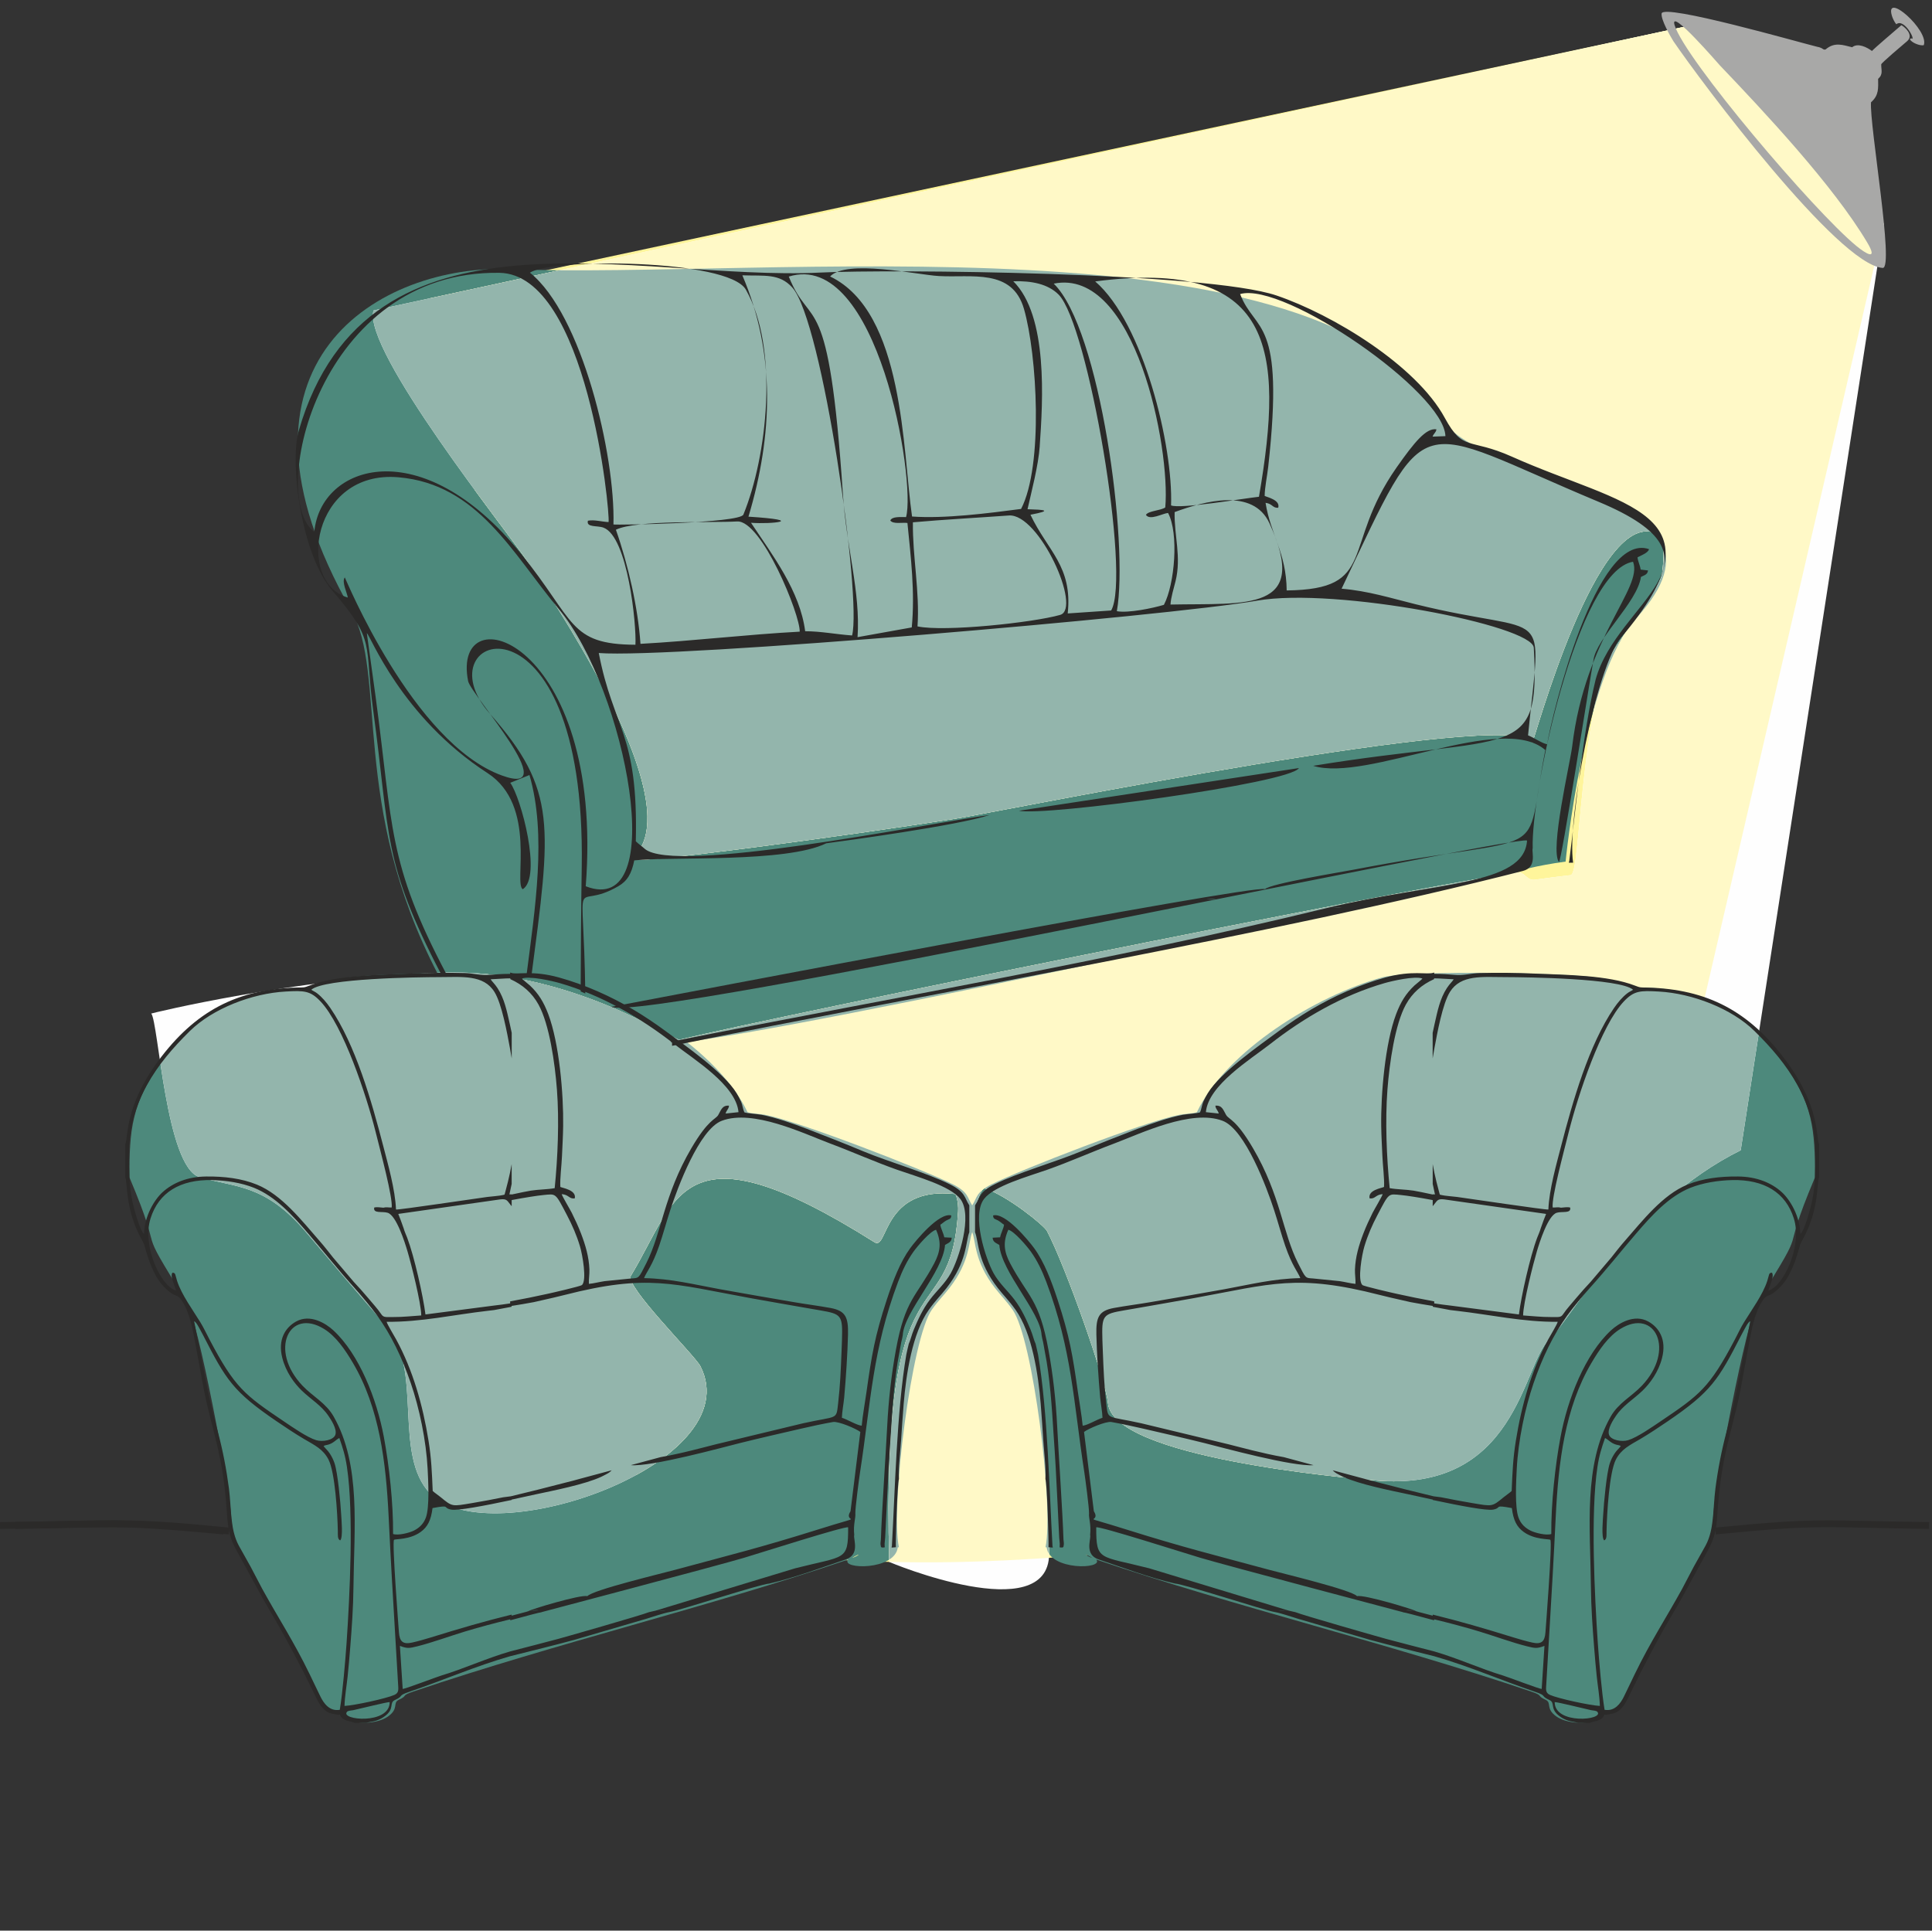
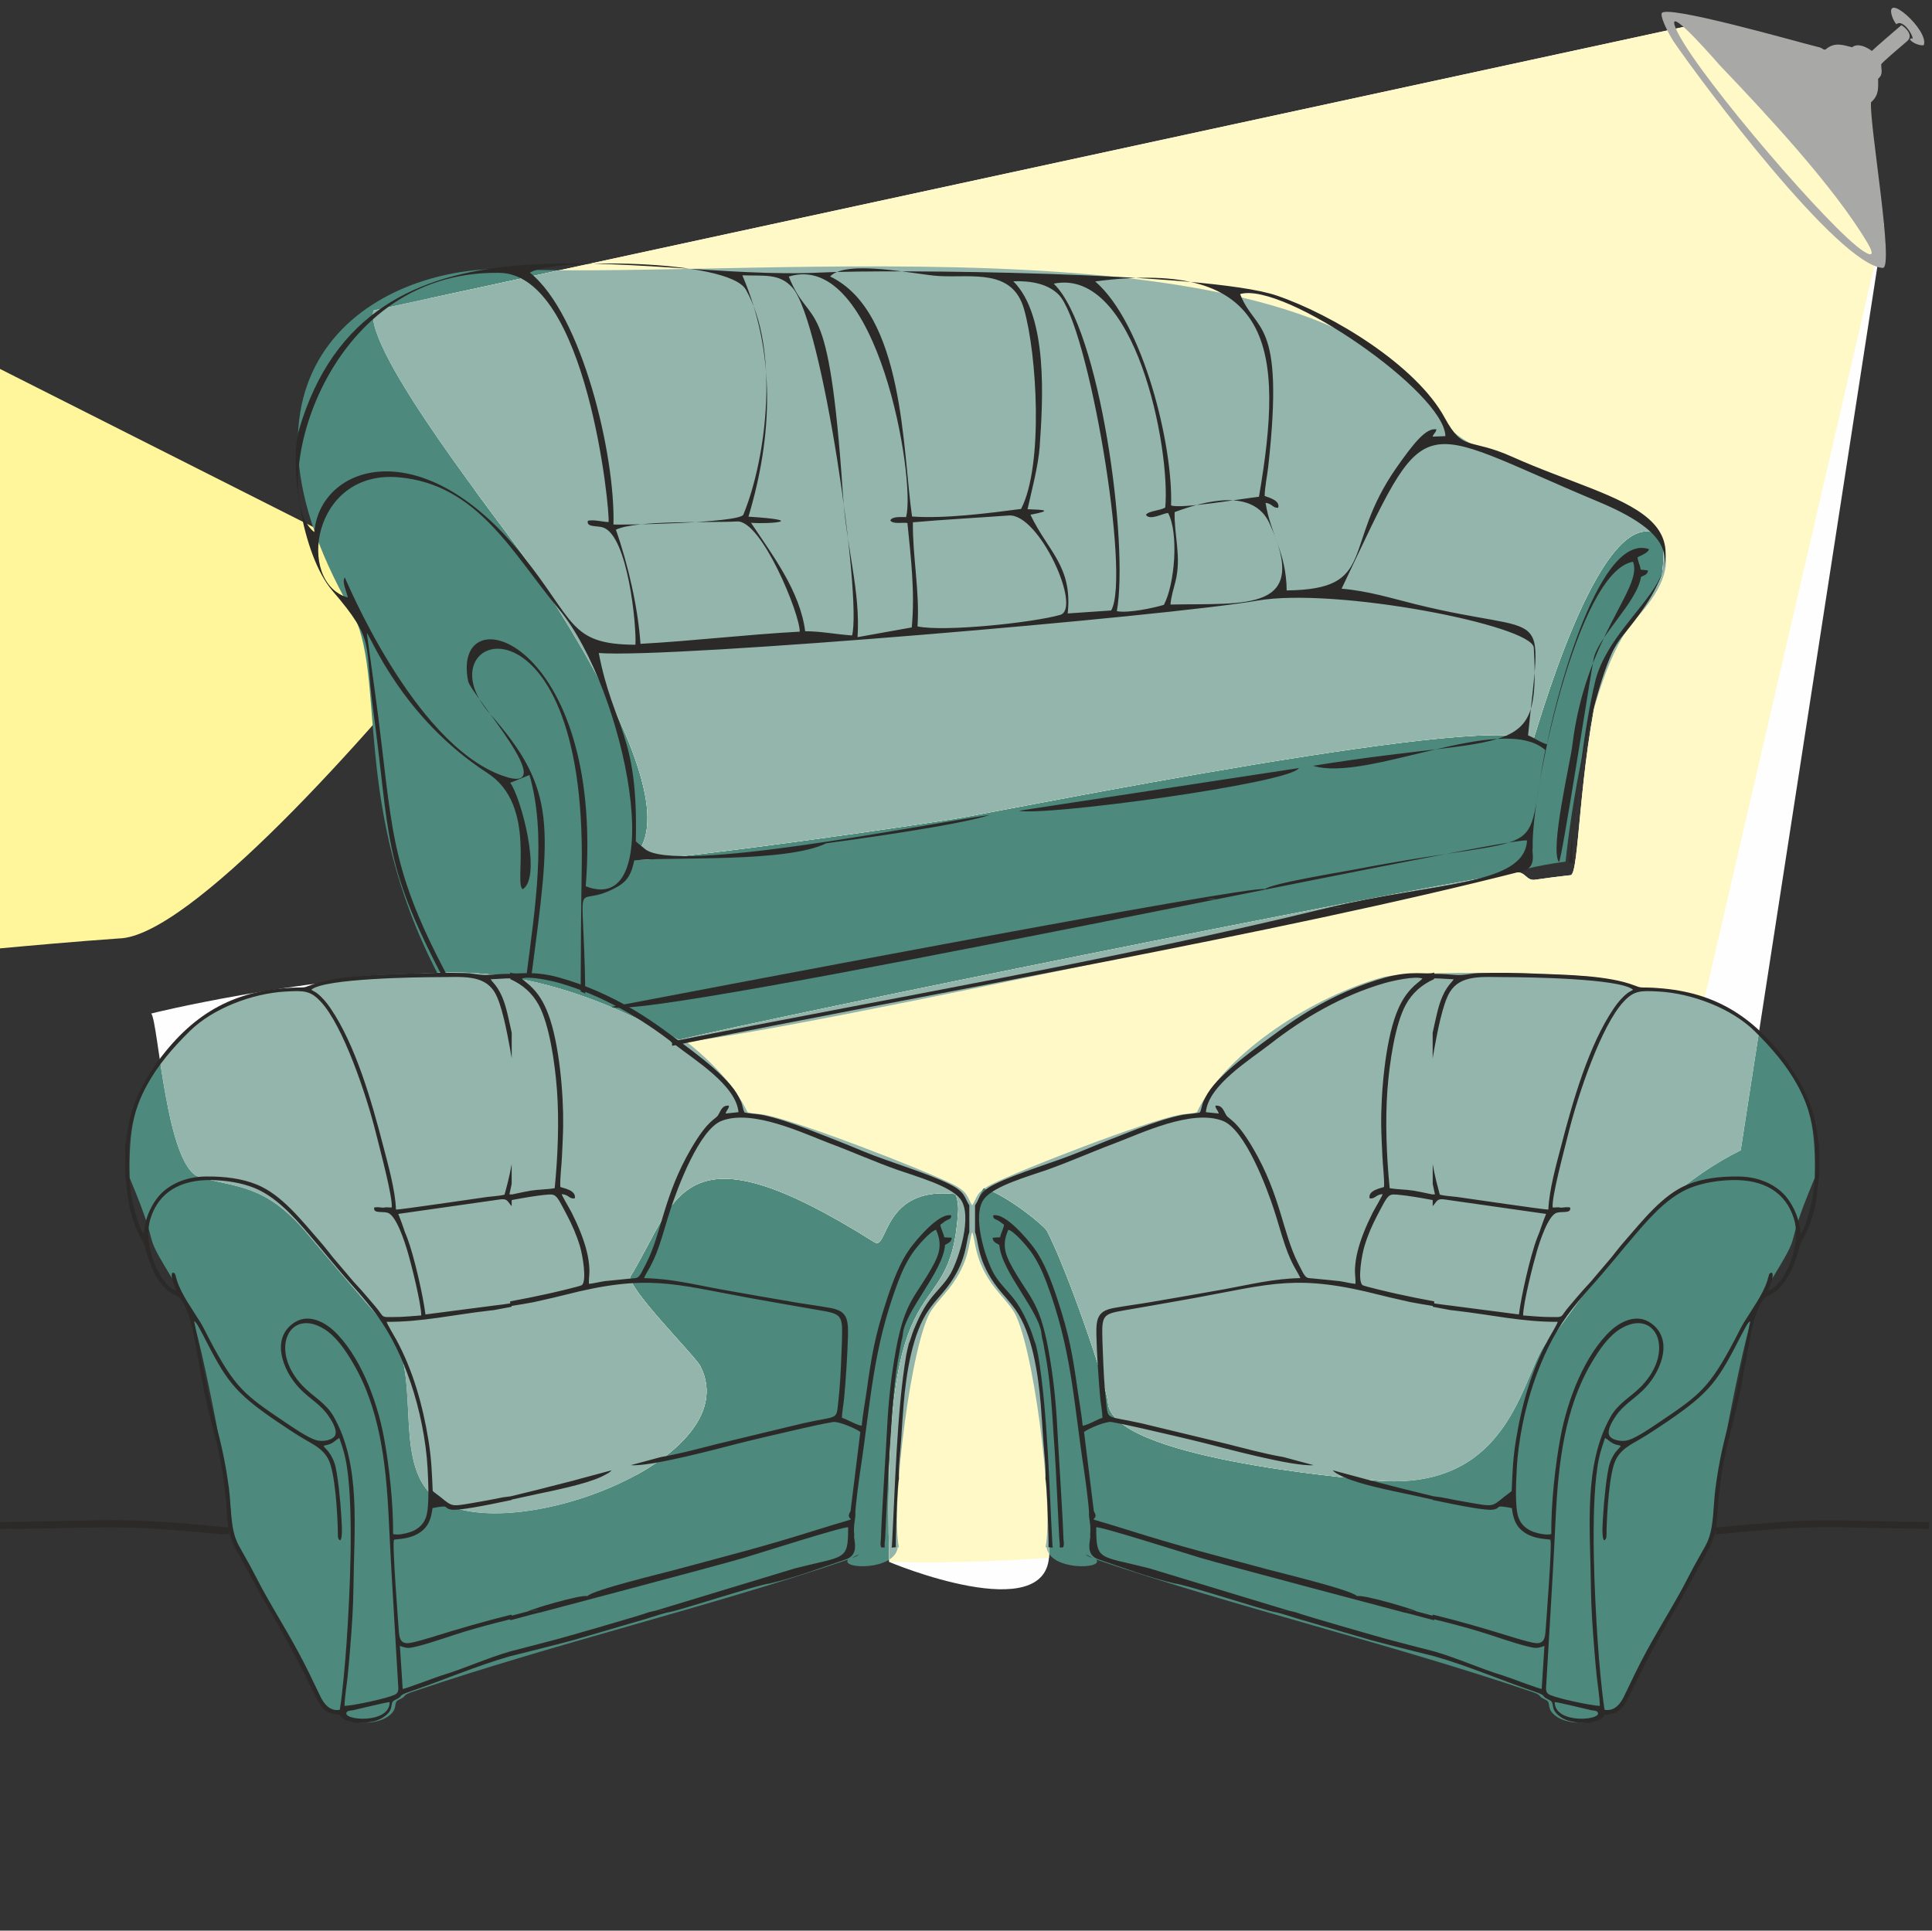
<svg xmlns="http://www.w3.org/2000/svg" xml:space="preserve" width="100.059mm" height="100mm" version="1.1" style="shape-rendering:geometricPrecision; text-rendering:geometricPrecision; image-rendering:optimizeQuality; fill-rule:evenodd; clip-rule:evenodd" viewBox="0 0 410.55 410.3">
  <rect x="0" y="0" width="410.55" height="410.3" fill="#333333" stroke="none" />
  <defs>
    <style type="text/css">
   
    .str1 {stroke:#898989;stroke-width:1.45;stroke-miterlimit:22.926}
    .str0 {stroke:#2B2A29;stroke-width:1.45;stroke-miterlimit:22.926}
    .fil0 {fill:none}
    .fil3 {fill:#FEFEFE}
    .fil6 {fill:#2B2A29}
    .fil4 {fill:#FFF9C7}
    .fil1 {fill:#FFF59B}
    .fil5 {fill:#93B5AC}
    .fil2 {fill:#4D897C}
    .fil7 {fill:#A8A8A7}
   
  </style>
    <clipPath id="id0">
      <path d="M79.38 65.98l283.99 -61.48 20.69 8.19 8.57 3.09 7.68 31.98 -30.41 196.7c-23.2,11.5 -35.9,35.74 -40.72,40.24 -5.64,5.26 -6.79,32.68 -37.11,29.92 -6.01,-0.55 -55.61,-4.84 -56.62,-16.43 -0.4,-4.53 -8.86,-28.78 -12.98,-36.61 -0.58,-1.11 -8.43,-7.53 -13.34,-9.08 -0.23,-0.07 -1.82,2.29 -1.7,5.25 1.01,26.55 16.08,2.86 15.51,72.52 -0.13,15.76 -33.97,1.77 -33.98,1.66 -1.79,-68.32 12.98,-47.68 14.64,-74.42 0.13,-2.14 -0.5,-3.73 -0.62,-3.75 -15.53,-1.73 -14.25,12.06 -17.13,10.25 -41.34,-26.04 -41.87,-9.22 -51.8,7.13 -1.31,2.16 13.63,16.95 14.78,19.21 10.52,20.68 -44.66,39.98 -57.36,27.1 -8.08,-8.2 -1.45,-26.63 -9.3,-35.6 -6.69,-7.64 -12.7,-14.73 -17.03,-19.86 -8.85,-10.49 -15.09,-9.56 -22.74,-11.83 -7.12,-2.11 -8.75,-33.06 -10.26,-34.76 -0.04,-0.04 30.12,-7.44 61.32,-8.69 27.21,-1.1 49.73,14.54 50.98,14.24 23.36,-5.57 147.11,-30.72 177.58,-35.52 2.16,-0.34 2.26,1.81 4.18,1.53 2.84,-0.41 5.39,-0.74 7.56,-0.97 1.88,-0.2 1.62,-22.53 6.54,-42.8 1.07,-4.39 12.45,-17.88 12.88,-21.16 0.6,-4.62 0.43,-7.78 -0.9,-8.49 -12.77,-6.77 -26.48,44.82 -26.69,44.3 -3.05,-7.74 -113.73,14.76 -122.6,16.16 -23.04,3.62 -67.88,9.67 -68.35,8.65 -0.83,-1.81 16,-5.55 -22.66,-63.47 -4.17,-6.25 -34.9,-44.66 -32.61,-53.21z" />
    </clipPath>
  </defs>
  <g id="Layer_x0020_1">
    <g id="_2551967906224">
      <rect class="fil0" x="20.76" y="20.52" width="369.27" height="369.27" />
      <rect class="fil0" x="0.24" width="410.3" height="410.3" />
-       <path class="fil1" d="M100.31 129.04l0.94 -40.31 13.2 -13.94 -24.05 -11.87 272.96 -58.41 20.69 8.19 8.57 3.09 7.68 31.98 -48.27 208.35c-22.85,28.58 -60.27,70.08 -75.02,70.4 -37.91,2.68 -64.38,7.29 -101.63,4.8 -2.64,-6.82 -12.14,-15.58 -31.09,-15.71 -21.1,-0.15 -77.08,-51.7 -82.91,-80.67 -2.06,-10.25 43.09,-28.1 41.16,-27.76 -18.13,-19.34 0.22,-63.46 -2.24,-78.14z" />
+       <path class="fil1" d="M100.31 129.04c-22.85,28.58 -60.27,70.08 -75.02,70.4 -37.91,2.68 -64.38,7.29 -101.63,4.8 -2.64,-6.82 -12.14,-15.58 -31.09,-15.71 -21.1,-0.15 -77.08,-51.7 -82.91,-80.67 -2.06,-10.25 43.09,-28.1 41.16,-27.76 -18.13,-19.34 0.22,-63.46 -2.24,-78.14z" />
      <g>
        <path class="fil2" d="M332.73 183.1l-0.04 -0c0,0 3.82,-39.54 15.04,-51.75 25.43,-27.67 -33.68,-28.3 -41.42,-42.57 -23.75,-43.79 -144.32,-29.38 -197.95,-31.58 -27.08,-1.11 -63.97,19.33 -33.76,72.43 7.8,13.71 -0.33,41.43 18.48,77.46 2.23,0.02 33.49,15.43 48.76,14.27 1.18,3.46 165.42,-32.48 181.07,-36.3 0,0 3.12,-1.04 9.82,-1.96z" />
        <path class="fil2" d="M385.69 250.2c-8.07,19.13 -0.63,7.98 -12.09,26.35 -2.58,4.13 -9.11,39.36 -9.47,44.94 -0.23,3.61 -0.62,5.47 -2.13,8.16 -2.3,4.12 -4.99,9.29 -7.3,13.17 -2.86,4.79 -6.39,11.5 -8.91,16.71 -0.59,1.21 -1.14,2.48 -1.84,3.27 -0.31,0.36 -3.86,2.17 -4.92,2.69 -2.19,1.08 -6.27,0.73 -8.28,-0.69 -2.42,-1.71 -0.91,-2.91 -2.32,-3.56 -2.03,-0.93 -0.29,-0.81 -3.13,-1.77 -30.98,-10.47 -62.31,-17.81 -92.34,-28.03 1.71,2.08 -9.95,2.4 -10.55,-2.6l-0.24 -0.02c1.81,-8.53 -2.68,-44.43 -7,-50.49 -1.5,-2.09 -2.51,-3.01 -3.74,-4.6 -4.43,-5.71 -4.03,-9.81 -4.83,-11.87l0 -5.7c1.07,-1.63 0.73,-2.79 4.17,-4.5 6.23,-3.1 32.54,-13.33 39.9,-14.75 0.83,-0.16 3.14,-0.3 3.66,-0.53 6.25,-13.1 25.42,-24.81 39.39,-28.67 4.71,-1.3 27.57,-0.98 31.6,-0.81 6.64,0.28 15.57,0.33 21.27,2.55 1.27,0.5 1.23,0.38 2.66,0.42 12.71,0.35 21.61,4.99 29.47,15.63 6.55,8.87 6.97,14.68 6.97,24.7zm-153.58 80.88c-2.45,-1.43 -1.07,-0.25 0,0z" />
        <path class="fil0 str0" d="M364.53 325.37c23.07,-2.25 22.23,-1.45 45.4,-1.17" />
        <path class="fil2" d="M27.5 250.2c8.07,19.13 0.63,7.98 12.09,26.35 2.58,4.13 9.11,39.36 9.47,44.94 0.23,3.61 0.62,5.47 2.13,8.16 2.3,4.12 4.99,9.29 7.3,13.17 2.86,4.79 6.39,11.5 8.91,16.71 0.59,1.21 1.14,2.48 1.84,3.27 0.31,0.36 3.86,2.17 4.92,2.69 2.19,1.08 6.27,0.73 8.28,-0.69 2.42,-1.71 0.91,-2.91 2.32,-3.56 2.03,-0.93 0.29,-0.81 3.13,-1.77 30.98,-10.47 62.31,-17.81 92.34,-28.03 -1.71,2.08 9.95,2.4 10.55,-2.6l0.24 -0.02c-1.81,-8.53 2.68,-44.43 7,-50.49 1.5,-2.09 2.51,-3.01 3.74,-4.6 4.43,-5.71 4.03,-9.81 4.83,-11.87l0 -5.7c-1.07,-1.63 -0.73,-2.79 -4.17,-4.5 -6.23,-3.1 -32.54,-13.33 -39.9,-14.75 -0.83,-0.16 -3.14,-0.3 -3.66,-0.53 -6.25,-13.1 -25.42,-24.81 -39.39,-28.67 -4.71,-1.3 -27.57,-0.98 -31.6,-0.81 -6.64,0.28 -15.57,0.33 -21.27,2.55 -1.27,0.5 -1.23,0.38 -2.66,0.42 -12.71,0.35 -21.61,4.99 -29.47,15.63 -6.55,8.87 -6.97,14.68 -6.97,24.7zm153.58 80.88c2.45,-1.43 1.07,-0.25 0,0z" />
      </g>
      <g style="clip-path:url(#id0)">
        <polygon class="fil3" points="-72.06,-99.71 504.52,-99.71 504.52,441.99 -72.06,441.99 " />
        <g id="Layer_x0020_1_15">
          <g>
            <polygon id="_1" class="fil0" points="20.76,389.79 390.03,389.79 390.03,20.52 20.76,20.52 " />
            <polygon class="fil0" points="0.24,410.3 410.55,410.3 410.55,0 0.24,0 " />
            <path class="fil4" d="M100.31 129.04l0.94 -40.31 13.2 -13.94 -24.05 -11.87 272.96 -58.41 20.69 8.19 8.57 3.09 7.68 31.98 -48.27 208.35c-22.85,28.58 -60.27,70.08 -75.02,70.4 -37.91,2.68 -64.38,7.29 -101.63,4.8 -2.64,-6.82 -12.14,-15.58 -31.09,-15.71 -21.1,-0.15 -77.08,-51.7 -82.91,-80.67 -2.06,-10.25 43.09,-28.1 41.16,-27.76 -18.13,-19.34 0.22,-63.46 -2.24,-78.14z" />
            <g>
              <path class="fil5" d="M332.73 183.1l-0.04 -0c0,0 3.82,-39.54 15.04,-51.75 25.43,-27.67 -33.68,-28.3 -41.42,-42.57 -23.75,-43.79 -144.32,-29.38 -197.95,-31.58 -27.08,-1.11 -63.97,19.33 -33.76,72.43 7.8,13.71 -0.33,41.43 18.48,77.46 2.23,0.02 33.49,15.43 48.76,14.27 1.18,3.46 165.42,-32.48 181.07,-36.3 0,0 3.12,-1.04 9.82,-1.96z" />
              <path class="fil5" d="M385.69 250.2c-8.07,19.13 -0.63,7.98 -12.09,26.35 -2.58,4.13 -9.11,39.36 -9.47,44.94 -0.23,3.61 -0.62,5.47 -2.13,8.16 -2.3,4.12 -4.99,9.29 -7.3,13.17 -2.86,4.79 -6.39,11.5 -8.91,16.71 -0.59,1.21 -1.14,2.48 -1.84,3.27 -0.31,0.36 -3.86,2.17 -4.92,2.69 -2.19,1.08 -6.27,0.73 -8.28,-0.69 -2.42,-1.71 -0.91,-2.91 -2.32,-3.56 -2.03,-0.93 -0.29,-0.81 -3.13,-1.77 -30.98,-10.47 -62.31,-17.81 -92.34,-28.03 1.71,2.08 -9.95,2.4 -10.55,-2.6l-0.24 -0.02c1.81,-8.53 -2.68,-44.43 -7,-50.49 -1.5,-2.09 -2.51,-3.01 -3.74,-4.6 -4.43,-5.71 -4.03,-9.81 -4.83,-11.87l0 -5.7c1.07,-1.63 0.73,-2.79 4.17,-4.5 6.23,-3.1 32.54,-13.33 39.9,-14.75 0.83,-0.16 3.14,-0.3 3.66,-0.53 6.25,-13.1 25.42,-24.81 39.39,-28.67 4.71,-1.3 27.57,-0.98 31.6,-0.81 6.64,0.28 15.57,0.33 21.27,2.55 1.27,0.5 1.23,0.38 2.66,0.42 12.71,0.35 21.61,4.99 29.47,15.63 6.55,8.87 6.97,14.68 6.97,24.7zm-153.58 80.88c-2.45,-1.43 -1.07,-0.25 0,0z" />
-               <path class="fil0 str1" d="M364.53 325.37c23.07,-2.25 22.23,-1.45 45.4,-1.17" />
              <path class="fil5" d="M27.5 250.2c8.07,19.13 0.63,7.98 12.09,26.35 2.58,4.13 9.11,39.36 9.47,44.94 0.23,3.61 0.62,5.47 2.13,8.16 2.3,4.12 4.99,9.29 7.3,13.17 2.86,4.79 6.39,11.5 8.91,16.71 0.59,1.21 1.14,2.48 1.84,3.27 0.31,0.36 3.86,2.17 4.92,2.69 2.19,1.08 6.27,0.73 8.28,-0.69 2.42,-1.71 0.91,-2.91 2.32,-3.56 2.03,-0.93 0.29,-0.81 3.13,-1.77 30.98,-10.47 62.31,-17.81 92.34,-28.03 -1.71,2.08 9.95,2.4 10.55,-2.6l0.24 -0.02c-1.81,-8.53 2.68,-44.43 7,-50.49 1.5,-2.09 2.51,-3.01 3.74,-4.6 4.43,-5.71 4.03,-9.81 4.83,-11.87l0 -5.7c-1.07,-1.63 -0.73,-2.79 -4.17,-4.5 -6.23,-3.1 -32.54,-13.33 -39.9,-14.75 -0.83,-0.16 -3.14,-0.3 -3.66,-0.53 -6.25,-13.1 -25.42,-24.81 -39.39,-28.67 -4.71,-1.3 -27.57,-0.98 -31.6,-0.81 -6.64,0.28 -15.57,0.33 -21.27,2.55 -1.27,0.5 -1.23,0.38 -2.66,0.42 -12.71,0.35 -21.61,4.99 -29.47,15.63 -6.55,8.87 -6.97,14.68 -6.97,24.7zm153.58 80.88c2.45,-1.43 1.07,-0.25 0,0z" />
            </g>
          </g>
        </g>
      </g>
      <path class="fil0" d="M79.38 65.98l283.99 -61.48 20.69 8.19 8.57 3.09 7.68 31.98 -30.41 196.7c-23.2,11.5 -35.9,35.74 -40.72,40.24 -5.64,5.26 -6.79,32.68 -37.11,29.92 -6.01,-0.55 -55.61,-4.84 -56.62,-16.43 -0.4,-4.53 -8.86,-28.78 -12.98,-36.61 -0.58,-1.11 -8.43,-7.53 -13.34,-9.08 -0.23,-0.07 -1.82,2.29 -1.7,5.25 1.01,26.55 16.08,2.86 15.51,72.52 -0.13,15.76 -33.97,1.77 -33.98,1.66 -1.79,-68.32 12.98,-47.68 14.64,-74.42 0.13,-2.14 -0.5,-3.73 -0.62,-3.75 -15.53,-1.73 -14.25,12.06 -17.13,10.25 -41.34,-26.04 -41.87,-9.22 -51.8,7.13 -1.31,2.16 13.63,16.95 14.78,19.21 10.52,20.68 -44.66,39.98 -57.36,27.1 -8.08,-8.2 -1.45,-26.63 -9.3,-35.6 -6.69,-7.64 -12.7,-14.73 -17.03,-19.86 -8.85,-10.49 -15.09,-9.56 -22.74,-11.83 -7.12,-2.11 -8.75,-33.06 -10.26,-34.76 -0.04,-0.04 30.12,-7.44 61.32,-8.69 27.21,-1.1 49.73,14.54 50.98,14.24 23.36,-5.57 147.11,-30.72 177.58,-35.52 2.16,-0.34 2.26,1.81 4.18,1.53 2.84,-0.41 5.39,-0.74 7.56,-0.97 1.88,-0.2 1.62,-22.53 6.54,-42.8 1.07,-4.39 12.45,-17.88 12.88,-21.16 0.6,-4.62 0.43,-7.78 -0.9,-8.49 -12.77,-6.77 -26.48,44.82 -26.69,44.3 -3.05,-7.74 -113.73,14.76 -122.6,16.16 -23.04,3.62 -67.88,9.67 -68.35,8.65 -0.83,-1.81 16,-5.55 -22.66,-63.47 -4.17,-6.25 -34.9,-44.66 -32.61,-53.21z" />
      <g>
        <path class="fil0 str0" d="M48.66 325.37c-23.07,-2.25 -22.23,-1.45 -45.4,-1.17" />
        <path class="fil6" d="M382.57 262.27c-0.07,-3.78 -2.16,-7.28 -3.92,-8.89 -2.23,-2.03 -5.35,-3.31 -9.31,-3.35 -3.8,-0.04 -7.48,0.4 -10.74,1.72 -5.31,2.16 -9.57,7.69 -13.35,12 -0.97,1.1 -1.91,2.32 -2.84,3.49l-4.39 5.17c-0.52,0.6 -1.03,1.09 -1.54,1.68 -1.01,1.17 -1.98,2.27 -2.98,3.47 -0.46,0.55 -0.89,1.07 -1.35,1.75 -0.5,0.73 -0.93,0.58 -2.55,0.59 -2.08,0.01 -3.92,-0.21 -5.94,-0.34 0.03,-2.64 2.13,-10.93 2.93,-13.64 0.55,-1.85 2.34,-7.6 4.21,-8.18 1.16,-0.36 3.12,0.23 2.86,-1.11 -0.62,-0.17 -1.3,-0 -1.94,0.03 -0.77,-0.18 -0.8,-0.02 -1.78,-0.04 -0.23,-2.19 2.28,-11.5 3.47,-16.26 1.89,-7.51 6.83,-22.44 11.67,-27.55 2.16,-2.28 3.47,-2.31 7.4,-2.09 7.15,0.39 15.5,3.62 20.35,8.39 7.09,6.97 13.02,15.03 12.95,26.38 -0.02,3.27 -0.06,6.25 -0.63,9.35 -0.29,1.58 -1.7,6.79 -2.57,7.4zm-150.92 64.01c0.25,-2.42 -0.34,-3.6 -0.23,-4.69 0.04,-1.03 -0.79,-7.35 -1.01,-8.76 -2.31,-14.96 -2.61,-25.92 -8.07,-40.4 -0.95,-2.51 -1.93,-4.52 -3.27,-6.41 -0.81,-1.14 -3.53,-4.36 -4.8,-4.67 -1.17,2.63 -0.94,4.62 0.39,7.14 3.78,7.14 6.17,7.52 8.15,18.45 0.96,5.28 1.57,10.72 1.84,16.16 0.28,5.51 1.17,18.53 1.34,24.06 0.03,0.51 0.15,0.89 0.03,1.35 -0.12,0.47 0.1,0.03 -0.2,0.37 -0.91,-0.01 -0.58,0.11 -0.62,-0.82 -0.02,-0.45 -0.1,-0.86 -0.12,-1.31 -0.03,-0.56 -0.23,-4.93 -0.37,-7.63 -0.22,-4.67 -0.48,-9.62 -0.84,-14.53 -0.34,-5.57 -0.79,-12.11 -1.82,-17.2 -0.17,-0.83 -0.31,-1.99 -0.58,-2.95l-0.13 -0.69c-0.24,-4.91 -8.56,-13.44 -8.98,-19.17 -0.57,-0.38 -1.4,-0.57 -1.42,-1.54l1.58 -0.08c0.18,-0.93 0.77,-1.93 0.84,-2.68 -0.41,-0.25 -0.76,-0.61 -1.27,-0.9 -0.68,-0.38 -1,-0.23 -1.06,-1.07 2.59,-0.72 7.58,5.38 8.74,6.97 2.14,2.95 3.65,6.92 4.97,10.94 2.55,7.79 3.2,11.74 4.33,19.73 0.32,2.27 0.79,4.82 1,7.05 1.06,-0.11 3.06,-1.34 4.21,-1.69 -0.04,-1.27 -0.36,-2.94 -0.49,-4.29 -0.36,-3.98 -0.72,-9.5 -0.81,-13.39 -0.08,-3.62 0.46,-5.05 3.7,-5.65 2.62,-0.48 5.23,-0.8 7.88,-1.26 5.22,-0.91 10.5,-1.79 15.74,-2.75 5.34,-0.98 10.26,-2.23 16.02,-2.34 -0.5,-1.3 -1.73,-2.56 -3.21,-6.87 -0.85,-2.47 -1.56,-5.15 -2.38,-7.65 -1.51,-4.63 -6.13,-17.08 -10.91,-18.91 -6.63,-2.54 -17.33,2.67 -23.12,4.85 -4.78,1.79 -9.37,3.86 -14.19,5.56 -4.06,1.43 -11.28,3.41 -13.41,6.21 -2.66,3.52 0.33,12.72 2.06,15.81 1.21,2.15 2.95,3.65 4.4,5.56 1.61,2.12 2.62,4.44 3.43,6.37 0.46,1.09 0.71,2.27 1.09,3.07l0.01 0.06c0.18,0.69 0.34,1.5 0.5,2.2l0.01 0.06c2.04,12 2.4,29.19 3.06,40.71l0.04 0 0.01 0.24 -0.91 -0.08c0.09,-0.42 -0.27,-13.7 -0.65,-14.48 0.16,-2.12 -0.29,-5.84 -0.44,-8.11 -0.17,-2.61 -0.35,-5.27 -0.56,-7.87 -0.51,-6.21 -1.82,-15.07 -5.36,-20.02 -1.5,-2.09 -2.51,-3.01 -3.75,-4.6 -4.44,-5.71 -4.03,-9.81 -4.84,-11.87l0 -5.7c1.08,-1.63 0.73,-2.79 4.18,-4.5 4.86,-2.42 12.88,-4.72 18.28,-6.96 3.93,-1.64 8,-3.25 12.05,-4.8 2.88,-1.1 6.57,-2.39 9.63,-2.99 0.83,-0.16 3.15,-0.3 3.67,-0.53 0.3,-0.63 0.39,-1.58 0.69,-2.25 0.29,-0.62 0.62,-1.27 0.97,-1.83 2.69,-4.39 10.84,-10.06 15.21,-13.28 1.94,-1.43 4.5,-3.16 6.74,-4.48 4.76,-2.8 10.18,-5.27 15.84,-6.83 5.62,-1.55 8.79,-0.54 10.03,-0.95 0.09,-0.03 0.19,-0.06 0.28,-0.09l0 0.29c1.46,-0.01 3.01,0.09 4.34,0.21 1.96,0.18 3.34,-0.32 5.31,-0.38 3.81,-0.11 7.89,-0.05 11.69,0.11 6.65,0.28 15.59,0.33 21.3,2.55 1.27,0.5 1.23,0.38 2.66,0.42 12.72,0.35 21.65,4.99 29.51,15.63 7.15,9.67 6.31,16.12 6.98,17.65l0 7.06c-0.49,1.16 -0.01,6.48 -3.09,12.46 -1.35,2.61 -0.57,0.75 -1.46,3.67 -0.77,2.55 -1.93,5.25 -3.41,6.84 -2.89,3.1 -2.91,1.38 -4.16,3.38 -1.77,2.84 -2.25,6.33 -2.96,9.99 -0.56,2.88 -1.06,5.91 -1.61,8.74 -1.13,5.82 -2.87,10.99 -3.85,16.86 -0.52,3.09 -0.85,6.13 -1.06,9.36 -0.23,3.61 -0.62,5.47 -2.13,8.16 -2.31,4.12 -5,9.29 -7.31,13.17 -2.86,4.79 -6.4,11.5 -8.92,16.71 -0.59,1.21 -1.15,2.48 -1.84,3.27 -1.1,1.25 -1.68,1.28 -3.39,1.6 -0.61,0.11 -0.37,0.1 -0.74,0.53 -0.24,0.27 -0.45,0.4 -0.79,0.57 -0.57,0.28 -1.44,0.32 -1.98,0.62l-2.54 0c-0.41,-0.16 -1.47,-0.27 -2.04,-0.46 -0.68,-0.22 -1.25,-0.51 -1.72,-0.85 -2.43,-1.71 -0.91,-2.91 -2.33,-3.56 -2.04,-0.93 -0.29,-0.81 -3.13,-1.77 -6.83,-2.31 -14.05,-5.45 -21.32,-7.52 -4.57,-1.15 -9.15,-2.26 -13.67,-3.49l-15.27 -4.47c-1.45,-0.43 -3.58,-1.19 -5.03,-1.45 -1.93,-0.29 -19.02,-5.89 -21.13,-6.04 -5.33,-1.23 -11.07,-3.38 -16.23,-5.13 -2.97,-1.01 -1.67,-4.06 -1.77,-5.1zm0.77 -5.17c1.85,2.99 -4.26,0.42 6.89,3.93 12.24,3.85 18.8,5.44 30.51,8.61 2.75,0.75 17.39,4.25 18.55,5.57 1.43,-0.41 12.36,2.91 12.52,3.19l0.46 0.14 3.11 0.82 0 -0.23c5.86,1.44 10.85,2.9 17.18,4.86 1.3,0.4 2.59,0.77 3.96,1.08 1.96,0.44 2.67,-0.21 2.81,-2.19 0.02,-0.32 1.5,-19.22 1.04,-19.64 -0.25,-0.23 -3.28,0.03 -5.64,-1.66 -1.51,-1.08 -2.22,-2.51 -2.54,-5.09 -4.02,-0.75 -2,-0.05 -3.99,0.33 -1.35,0.25 -6.85,-0.78 -12.82,-2.05l0 -0.08c-1.71,-0.36 -3.42,-0.75 -5.19,-1.13 -3.64,-0.78 -10.4,-2.1 -13.88,-3.73l-0.14 -0.07 -0.02 -0.01 -0.16 -0.08 -0.08 -0.04 -0 -0c-0.83,-0.42 -1.39,-0.69 -1.79,-1.17 2.25,0.61 4.49,1.21 6.71,1.8 0.94,0.27 2,0.55 3.15,0.83 3.92,1.02 7.79,2 11.58,2.9l1.61 0.21c2.14,0.44 4.31,0.84 6.55,1.22 4.37,0.73 4.21,0.84 6.77,-1.27 0.57,-0.47 1.13,-0.81 1.66,-1.29 0.16,-3.87 0.28,-6.93 0.89,-10.69 1.21,-7.52 3.31,-14.98 6.88,-21.53 0.41,-0.76 1.87,-3.14 2.02,-3.74 -7.25,0.09 -14.34,-1.52 -21.46,-2.33 -0.46,-0.05 -0.91,-0.11 -1.36,-0.16 -1.27,-0.23 -2.52,-0.47 -3.73,-0.7l0 -0.18c-1.59,-0.25 -3.17,-0.51 -4.74,-0.81 -3.33,-0.73 -5.78,-1.33 -6.48,-1.51 -17.65,-4.53 -22.99,-2.37 -39.48,0.65 -4.33,0.79 -8.49,1.49 -12.84,2.26 -5.82,1.03 -6.73,0.77 -6.7,4.99 -0.01,1.02 0.06,2.33 0.12,4.02 0.16,4 0.28,7.19 0.73,11.11 0.42,3.63 -0.01,2.57 7.44,4.23l18.55 4.47c2.23,0.55 7.24,1.95 11.75,2.73 2.1,0.56 4.2,1.13 6.31,1.7 -4.41,0.37 -19.41,-3.75 -23.13,-4.68 -4.3,-1.07 -8.76,-2.09 -13.11,-3.09 -2.22,-0.51 -4.5,-1.01 -6.72,-1.4 -1.16,-0.2 -4.94,1.43 -5.81,2.11l2.08 16.81zm68.35 21.27c-0.52,-0.1 -1.39,-0.27 -2.01,-0.14 0.14,0 0.64,0.01 0.69,0.01 0.56,0.02 0.85,0.05 1.32,0.13zm-2.65 0.24c-0.05,-0.01 -37.87,-10 -43.1,-11.57 -3.67,-1.1 -21.36,-6.75 -22.07,-6.46 -0.02,7.21 0.61,5.99 11.26,8.71l29.62 8.99 1.44 0.33c1.35,0.58 17.79,5.28 19.28,5.68 3.37,0.9 6.79,1.78 10.21,2.66 5.18,1.51 9.98,3.74 14.61,5.12 1.07,0.32 7.78,2.89 8.24,2.86l0.59 -9.15c-1.62,0.61 -2.01,0.5 -3.73,0.08 -3.02,-0.75 -7.07,-2.22 -10.17,-3.16 -3.19,-0.96 -6.37,-1.8 -9.55,-2.57l0 0.21c-3.75,-1.02 -6.43,-1.73 -6.64,-1.71zm-24.32 -0.33c-0.46,-0 -1.41,-0.08 -2.13,-0.02 0.19,0 0.43,0.02 0.58,0.02 0.52,0.01 1.03,0 1.55,-0zm56.57 19.44c0.58,-0.02 6.27,1.4 7.74,1.72 0.34,0.07 1.09,0.08 1.32,0.34 1.6,1.77 -9.08,2.82 -9.06,-2.06zm9.61 0.82c-2.16,-0.11 -8.85,-1.57 -10.6,-2.34 -1.07,-0.47 -0.84,-1.26 -0.78,-2.53l0.57 -9.68c0.52,-8.6 1.01,-17.01 1.42,-25.62 0.56,-11.58 1.95,-23.2 7.63,-32.79 1.59,-2.69 3.55,-5.6 6.11,-7.17 7.42,-4.55 11.77,4.51 4.55,12.09 -2.18,2.29 -4.95,3.63 -6.6,6.53 -5.86,10.29 -4.33,23.8 -4.21,36.26 0.04,4.28 0.35,8.64 0.69,12.87 0.16,2.03 0.34,4.14 0.55,6.13 0.21,2.02 0.61,4.22 0.66,6.26zm-35.22 -85.55c1.18,0.18 2.36,0.34 3.52,0.47l14.49 1.88c0.49,-3.91 2.38,-12.34 3.88,-16.3 0.22,-0.57 0.61,-1.43 0.74,-1.96 0.5,-1.32 0.36,-1.13 1.15,-3.08 -0.03,-0.02 -0.07,-0.04 -0.09,-0.04l-21.54 -3.07c-1.51,-0.19 -1.51,0.32 -2.26,1.2 -0.06,0.07 -0.13,0.15 -0.2,0.24l0 -1.3c-2.8,-0.53 -5.46,-0.95 -6.74,-1.07 -2.74,-0.26 -2.49,-0.54 -5.01,4.27 -1.11,2.11 -2.05,4.25 -2.76,6.62 -0.54,1.79 -1.5,7.23 -0.43,8.24 0.28,0.26 6.48,1.69 7.38,1.88 2.46,0.54 5.16,1.1 7.88,1.59l0 0.43zm-0.31 -23.13l0 -0.05c0.16,0.02 0.32,0.02 0.48,0.02l-0.48 -2.23 0 -4.21c0.22,1.26 0.49,2.51 0.79,3.74l0.62 2.38c0.19,0.52 -0.06,0.3 0.45,0.45 0.52,0.16 2.66,0.32 3.32,0.41 2.23,0.29 18.79,2.78 19.4,2.67 0.16,-4.22 1.74,-9.74 2.73,-13.57 2.44,-9.42 5.87,-21.44 11.23,-29.27 0.79,-1.16 1.77,-2.32 2.83,-3.13 0.4,-0.31 0.83,-0.47 1.21,-0.74 -2.8,-2.43 -22.71,-2.67 -27.08,-2.68 -4.99,-0.01 -9.52,-0.57 -11.84,3.15 -1.57,2.52 -2.7,8.74 -3.31,12.04 -0.13,0.7 -0.25,1.39 -0.36,2.09l0 -5.44c0.14,-0.64 0.28,-1.28 0.42,-1.93 0.61,-2.68 1.12,-5.31 2.6,-7.58 0.61,-0.94 1.27,-1.5 1.45,-1.87 -1.58,-0.06 -2.95,-0.2 -4.17,-0.2l0 0.17c-2.6,1.16 -4.62,2.92 -5.99,5.4 -2.31,4.18 -3.49,12.43 -3.92,18.1 -0.5,6.58 -0.18,14.38 0.48,20.92 1.5,0.28 3.44,0.27 5.08,0.53 0.82,0.13 2.32,0.45 4.05,0.82zm36.52 109.48c-0.59,-3.54 -1.17,-10.38 -1.43,-14.08 -0.69,-10.13 -1.56,-27.63 -0.09,-37.47 0.37,-2.51 0.89,-4.08 1.62,-6.19 0.75,0.35 1.2,1.09 2.41,1.42 0.55,0.15 0.59,0.07 0.94,0.3 -0.54,0.68 -0.88,0.89 -1.37,1.65 -0.38,0.59 -0.73,1.29 -0.97,2.02 -0.68,2.07 -1.26,8.35 -1.39,10.74 -0.05,0.99 -0.46,5.11 0.21,5.63 0.6,-0.31 0.47,-1.14 0.49,-1.93 0.07,-3.79 0.59,-12.52 1.98,-15.24 1.14,-2.23 2.94,-3.06 5.23,-4.4 1.95,-1.15 3.97,-2.51 5.83,-3.77 9.15,-6.24 10.72,-8.75 15.55,-18.2 0.24,-0.47 0.54,-1.04 0.83,-1.55 0.39,-0.68 0.66,-1.25 1.12,-1.5l-2.36 12.05c-0.77,4.06 -1.7,7.77 -2.71,11.55 -1,3.76 -1.8,7.86 -2.33,11.94 -0.56,4.41 -0.22,8.7 -2.1,12.16 -0.87,1.59 -1.61,2.84 -2.51,4.49 -0.81,1.48 -1.58,3.07 -2.45,4.67 -3.54,6.43 -6.68,11.14 -10.08,18.14 -0.77,1.57 -1.5,3.16 -2.32,4.81 -0.7,1.42 -1.93,3.16 -4.1,2.78zm34.8 -89.08c0.19,-0.91 1.33,-2.9 0.78,-3.79 -0.72,-0.01 -0.57,0.41 -1.01,1.76 -0.95,2.93 -3.38,6.23 -4.94,8.78 -0.64,1.04 -1.34,2.5 -1.95,3.67 -5.38,10.23 -7.45,11.76 -15.76,17.36 -1.81,1.22 -4.97,3.43 -6.91,4.02 -1.35,0.41 -3.63,0 -4.05,-1.11 -0.47,-1.23 0.99,-3.37 1.46,-4.06 1.52,-2.25 3.71,-3.48 5.65,-5.36 1.59,-1.53 3.39,-3.95 4.15,-6.95 1,-3.93 -0.66,-6.48 -2.93,-7.74 -2.99,-1.66 -6.29,0.38 -7.91,1.87 -5.5,5.07 -9.23,14.58 -10.74,22.67 -1.13,6.04 -2.02,14.17 -1.96,20.62 -1.1,0.36 -3.45,-0.24 -4.41,-0.72 -1.19,-0.6 -2.07,-1.44 -2.56,-2.78 -0.8,-2.18 -0.51,-7.67 -0.37,-10.35 0.31,-6.04 1.76,-12.91 3.57,-18.19 1.93,-5.63 4.16,-10.2 7.14,-14.37 1.2,-1.68 3.46,-4.37 4.81,-5.87 3.66,-4.06 6.41,-7.57 9.87,-11.6 3.21,-3.74 6.91,-7.87 11.54,-9.71 2.59,-1.03 5.79,-1.56 8.88,-1.63 6.76,-0.14 11.34,2.63 13.07,8.15 1.89,6 -2.36,14.61 -5.42,15.32zm-73.51 -66.31c-0.09,0.19 -1.4,1.21 -1.68,1.47 -1.83,1.72 -2.93,3.52 -3.9,6.08 -2.34,6.19 -3.27,17 -3.17,23.81 0.03,2.15 0.16,4.27 0.25,6.39 0.08,1.98 0.45,4.73 0.35,6.54 -0.5,0.25 -3.46,0.65 -3.07,2.43 1.23,0.17 1.24,-0.8 2.78,-0.9 -0.1,0.45 -1.8,3.28 -2.14,3.97 -0.71,1.44 -1.35,2.8 -1.96,4.38 -0.94,2.46 -1.69,4.95 -1.79,7.66 -0.04,1.03 0.17,2.17 0.11,3.06 -0.98,-0.08 -2.27,-0.42 -3.36,-0.58l-5.67 -0.57c-1.66,-0.11 -1.51,0.02 -3.17,-3.24 -3.31,-6.52 -3.68,-14.39 -9.58,-24.45 -3.63,-6.19 -5.1,-6.05 -5.7,-7.04 -0.59,-0.99 -0.82,-2.12 -2.29,-1.99 0.06,0.77 0.49,0.86 0.72,1.67l-2.74 -0.29c0.5,-5.73 9.46,-11.19 13.65,-14.47 7.13,-5.58 15.4,-10.38 24.3,-12.95 1.59,-0.46 6.45,-1.58 8.06,-0.98z" />
        <path class="fil6" d="M30.61 262.27c0.07,-3.78 2.16,-7.28 3.92,-8.89 2.23,-2.03 5.35,-3.31 9.31,-3.35 3.8,-0.04 7.48,0.4 10.74,1.72 5.31,2.16 9.57,7.69 13.35,12 0.97,1.1 1.91,2.32 2.84,3.49l4.39 5.17c0.52,0.6 1.03,1.09 1.54,1.68 1.01,1.17 1.98,2.27 2.98,3.47 0.46,0.55 0.89,1.07 1.35,1.75 0.5,0.73 0.93,0.58 2.55,0.59 2.08,0.01 3.92,-0.21 5.94,-0.34 -0.03,-2.64 -2.13,-10.93 -2.93,-13.64 -0.55,-1.85 -2.34,-7.6 -4.21,-8.18 -1.16,-0.36 -3.12,0.23 -2.86,-1.11 0.62,-0.17 1.3,-0 1.94,0.03 0.77,-0.18 0.8,-0.02 1.78,-0.04 0.23,-2.19 -2.28,-11.5 -3.47,-16.26 -1.89,-7.51 -6.83,-22.44 -11.67,-27.55 -2.16,-2.28 -3.47,-2.31 -7.4,-2.09 -7.15,0.39 -15.5,3.62 -20.35,8.39 -7.09,6.97 -13.02,15.03 -12.95,26.38 0.02,3.27 0.06,6.25 0.63,9.35 0.29,1.58 1.7,6.79 2.57,7.4zm150.92 64.01c-0.25,-2.42 0.34,-3.6 0.23,-4.69 -0.04,-1.03 0.79,-7.35 1.01,-8.76 2.31,-14.96 2.61,-25.92 8.07,-40.4 0.95,-2.51 1.93,-4.52 3.27,-6.41 0.81,-1.14 3.53,-4.36 4.8,-4.67 1.17,2.63 0.94,4.62 -0.39,7.14 -3.78,7.14 -6.17,7.52 -8.15,18.45 -0.96,5.28 -1.57,10.72 -1.84,16.16 -0.28,5.51 -1.17,18.53 -1.34,24.06 -0.03,0.51 -0.15,0.89 -0.03,1.35 0.12,0.47 -0.1,0.03 0.2,0.37 0.91,-0.01 0.58,0.11 0.62,-0.82 0.02,-0.45 0.1,-0.86 0.12,-1.31 0.03,-0.56 0.23,-4.93 0.37,-7.63 0.22,-4.67 0.48,-9.62 0.84,-14.53 0.34,-5.57 0.79,-12.11 1.82,-17.2 0.17,-0.83 0.31,-1.99 0.58,-2.95l0.13 -0.69c0.24,-4.91 8.56,-13.44 8.98,-19.17 0.57,-0.38 1.4,-0.57 1.42,-1.54l-1.58 -0.08c-0.18,-0.93 -0.77,-1.93 -0.84,-2.68 0.41,-0.25 0.76,-0.61 1.27,-0.9 0.68,-0.38 1,-0.23 1.06,-1.07 -2.59,-0.72 -7.58,5.38 -8.74,6.97 -2.14,2.95 -3.65,6.92 -4.97,10.94 -2.55,7.79 -3.2,11.74 -4.33,19.73 -0.32,2.27 -0.79,4.82 -1,7.05 -1.06,-0.11 -3.06,-1.34 -4.21,-1.69 0.04,-1.27 0.36,-2.94 0.49,-4.29 0.36,-3.98 0.72,-9.5 0.81,-13.39 0.08,-3.62 -0.46,-5.05 -3.7,-5.65 -2.62,-0.48 -5.23,-0.8 -7.88,-1.26 -5.22,-0.91 -10.5,-1.79 -15.74,-2.75 -5.34,-0.98 -10.26,-2.23 -16.02,-2.34 0.5,-1.3 1.73,-2.56 3.21,-6.87 0.85,-2.47 1.56,-5.15 2.38,-7.65 1.51,-4.63 6.13,-17.08 10.91,-18.91 6.63,-2.54 17.33,2.67 23.12,4.85 4.78,1.79 9.37,3.86 14.19,5.56 4.06,1.43 11.28,3.41 13.41,6.21 2.66,3.52 -0.33,12.72 -2.06,15.81 -1.21,2.15 -2.95,3.65 -4.4,5.56 -1.61,2.12 -2.62,4.44 -3.43,6.37 -0.46,1.09 -0.71,2.27 -1.09,3.07l-0.01 0.06c-0.18,0.69 -0.34,1.5 -0.5,2.2l-0.01 0.06c-2.04,12 -2.4,29.19 -3.06,40.71l-0.04 0 -0.01 0.24 0.91 -0.08c-0.09,-0.42 0.27,-13.7 0.65,-14.48 -0.16,-2.12 0.29,-5.84 0.44,-8.11 0.17,-2.61 0.35,-5.27 0.56,-7.87 0.51,-6.21 1.82,-15.07 5.36,-20.02 1.5,-2.09 2.51,-3.01 3.75,-4.6 4.44,-5.71 4.03,-9.81 4.84,-11.87l0 -5.7c-1.08,-1.63 -0.73,-2.79 -4.18,-4.5 -4.86,-2.42 -12.88,-4.72 -18.28,-6.96 -3.93,-1.64 -8,-3.25 -12.05,-4.8 -2.88,-1.1 -6.57,-2.39 -9.63,-2.99 -0.83,-0.16 -3.15,-0.3 -3.67,-0.53 -0.3,-0.63 -0.39,-1.58 -0.69,-2.25 -0.29,-0.62 -0.62,-1.27 -0.97,-1.83 -2.69,-4.39 -10.84,-10.06 -15.21,-13.28 -1.94,-1.43 -4.5,-3.16 -6.74,-4.48 -4.76,-2.8 -10.18,-5.27 -15.84,-6.83 -5.62,-1.55 -8.79,-0.54 -10.03,-0.95 -0.09,-0.03 -0.19,-0.06 -0.28,-0.09l0 0.29c-1.46,-0.01 -3.01,0.09 -4.34,0.21 -1.96,0.18 -3.34,-0.32 -5.31,-0.38 -3.81,-0.11 -7.89,-0.05 -11.69,0.11 -6.65,0.28 -15.59,0.33 -21.3,2.55 -1.27,0.5 -1.23,0.38 -2.66,0.42 -12.72,0.35 -21.65,4.99 -29.51,15.63 -7.15,9.67 -6.31,16.12 -6.98,17.65l0 7.06c0.49,1.16 0.01,6.48 3.09,12.46 1.35,2.61 0.57,0.75 1.46,3.67 0.77,2.55 1.93,5.25 3.41,6.84 2.89,3.1 2.91,1.38 4.16,3.38 1.77,2.84 2.25,6.33 2.96,9.99 0.56,2.88 1.06,5.91 1.61,8.74 1.13,5.82 2.87,10.99 3.85,16.86 0.52,3.09 0.85,6.13 1.06,9.36 0.23,3.61 0.62,5.47 2.13,8.16 2.31,4.12 5,9.29 7.31,13.17 2.86,4.79 6.4,11.5 8.92,16.71 0.59,1.21 1.15,2.48 1.84,3.27 1.1,1.25 1.68,1.28 3.39,1.6 0.61,0.11 0.37,0.1 0.74,0.53 0.24,0.27 0.45,0.4 0.79,0.57 0.57,0.28 1.44,0.32 1.98,0.62l2.54 0c0.41,-0.16 1.47,-0.27 2.04,-0.46 0.68,-0.22 1.25,-0.51 1.72,-0.85 2.43,-1.71 0.91,-2.91 2.33,-3.56 2.04,-0.93 0.29,-0.81 3.13,-1.77 6.83,-2.31 14.05,-5.45 21.32,-7.52 4.57,-1.15 9.15,-2.26 13.67,-3.49l15.27 -4.47c1.45,-0.43 3.58,-1.19 5.03,-1.45 1.93,-0.29 19.02,-5.89 21.13,-6.04 5.33,-1.23 11.07,-3.38 16.23,-5.13 2.97,-1.01 1.67,-4.06 1.77,-5.1zm-0.77 -5.17c-1.85,2.99 4.26,0.42 -6.89,3.93 -12.24,3.85 -18.8,5.44 -30.51,8.61 -2.75,0.75 -17.39,4.25 -18.55,5.57 -1.43,-0.41 -12.36,2.91 -12.52,3.19l-0.46 0.14 -3.11 0.82 0 -0.23c-5.86,1.44 -10.85,2.9 -17.18,4.86 -1.3,0.4 -2.59,0.77 -3.96,1.08 -1.96,0.44 -2.67,-0.21 -2.81,-2.19 -0.02,-0.32 -1.5,-19.22 -1.04,-19.64 0.25,-0.23 3.28,0.03 5.64,-1.66 1.51,-1.08 2.22,-2.51 2.54,-5.09 4.02,-0.75 2,-0.05 3.99,0.33 1.35,0.25 6.85,-0.78 12.82,-2.05l0 -0.08c1.71,-0.36 3.42,-0.75 5.19,-1.13 3.64,-0.78 10.4,-2.1 13.88,-3.73l0.14 -0.07 0.02 -0.01 0.16 -0.08 0.08 -0.04 0 -0c0.83,-0.42 1.39,-0.69 1.79,-1.17 -2.25,0.61 -4.49,1.21 -6.71,1.8 -0.94,0.27 -2,0.55 -3.15,0.83 -3.92,1.02 -7.79,2 -11.58,2.9l-1.61 0.21c-2.14,0.44 -4.31,0.84 -6.55,1.22 -4.37,0.73 -4.21,0.84 -6.77,-1.27 -0.57,-0.47 -1.13,-0.81 -1.66,-1.29 -0.16,-3.87 -0.28,-6.93 -0.89,-10.69 -1.21,-7.52 -3.31,-14.98 -6.88,-21.53 -0.41,-0.76 -1.87,-3.14 -2.02,-3.74 7.25,0.09 14.34,-1.52 21.46,-2.33 0.46,-0.05 0.91,-0.11 1.36,-0.16 1.27,-0.23 2.52,-0.47 3.73,-0.7l0 -0.18c1.59,-0.25 3.17,-0.51 4.74,-0.81 3.33,-0.73 5.78,-1.33 6.48,-1.51 17.65,-4.53 22.99,-2.37 39.48,0.65 4.33,0.79 8.49,1.49 12.84,2.26 5.82,1.03 6.73,0.77 6.7,4.99 0.01,1.02 -0.06,2.33 -0.12,4.02 -0.16,4 -0.28,7.19 -0.73,11.11 -0.42,3.63 0.01,2.57 -7.44,4.23l-18.55 4.47c-2.23,0.55 -7.24,1.95 -11.75,2.73 -2.1,0.56 -4.2,1.13 -6.31,1.7 4.41,0.37 19.41,-3.75 23.13,-4.68 4.3,-1.07 8.76,-2.09 13.11,-3.09 2.22,-0.51 4.5,-1.01 6.72,-1.4 1.16,-0.2 4.94,1.43 5.81,2.11l-2.08 16.81zm-68.35 21.27c0.52,-0.1 1.39,-0.27 2.01,-0.14 -0.14,0 -0.64,0.01 -0.69,0.01 -0.56,0.02 -0.85,0.05 -1.32,0.13zm2.65 0.24c0.05,-0.01 37.87,-10 43.1,-11.57 3.67,-1.1 21.36,-6.75 22.07,-6.46 0.02,7.21 -0.61,5.99 -11.26,8.71l-29.62 8.99 -1.44 0.33c-1.35,0.58 -17.79,5.28 -19.28,5.68 -3.37,0.9 -6.79,1.78 -10.21,2.66 -5.18,1.51 -9.98,3.74 -14.61,5.12 -1.07,0.32 -7.78,2.89 -8.24,2.86l-0.59 -9.15c1.62,0.61 2.01,0.5 3.73,0.08 3.02,-0.75 7.07,-2.22 10.17,-3.16 3.19,-0.96 6.37,-1.8 9.55,-2.57l0 0.21c3.75,-1.02 6.43,-1.73 6.64,-1.71zm24.32 -0.33c0.46,-0 1.41,-0.08 2.13,-0.02 -0.19,0 -0.43,0.02 -0.58,0.02 -0.52,0.01 -1.03,0 -1.55,-0zm-56.57 19.44c-0.58,-0.02 -6.27,1.4 -7.74,1.72 -0.34,0.07 -1.09,0.08 -1.32,0.34 -1.6,1.77 9.08,2.82 9.06,-2.06zm-9.61 0.82c2.16,-0.11 8.85,-1.57 10.6,-2.34 1.07,-0.47 0.84,-1.26 0.78,-2.53l-0.57 -9.68c-0.52,-8.6 -1.01,-17.01 -1.42,-25.62 -0.56,-11.58 -1.95,-23.2 -7.63,-32.79 -1.59,-2.69 -3.55,-5.6 -6.11,-7.17 -7.42,-4.55 -11.77,4.51 -4.55,12.09 2.18,2.29 4.95,3.63 6.6,6.53 5.86,10.29 4.33,23.8 4.21,36.26 -0.04,4.28 -0.35,8.64 -0.69,12.87 -0.16,2.03 -0.34,4.14 -0.55,6.13 -0.21,2.02 -0.61,4.22 -0.66,6.26zm35.22 -85.55c-1.18,0.18 -2.36,0.34 -3.52,0.47l-14.49 1.88c-0.49,-3.91 -2.38,-12.34 -3.88,-16.3 -0.22,-0.57 -0.61,-1.43 -0.74,-1.96 -0.5,-1.32 -0.36,-1.13 -1.15,-3.08 0.03,-0.02 0.07,-0.04 0.09,-0.04l21.54 -3.07c1.51,-0.19 1.51,0.32 2.26,1.2 0.06,0.07 0.13,0.15 0.2,0.24l0 -1.3c2.8,-0.53 5.46,-0.95 6.74,-1.07 2.74,-0.26 2.49,-0.54 5.01,4.27 1.11,2.11 2.05,4.25 2.76,6.62 0.54,1.79 1.5,7.23 0.43,8.24 -0.28,0.26 -6.48,1.69 -7.38,1.88 -2.46,0.54 -5.16,1.1 -7.88,1.59l0 0.43zm0.31 -23.13l0 -0.05c-0.16,0.02 -0.32,0.02 -0.48,0.02l0.48 -2.23 0 -4.21c-0.22,1.26 -0.49,2.51 -0.79,3.74l-0.62 2.38c-0.19,0.52 0.06,0.3 -0.45,0.45 -0.52,0.16 -2.66,0.32 -3.32,0.41 -2.23,0.29 -18.79,2.78 -19.4,2.67 -0.16,-4.22 -1.74,-9.74 -2.73,-13.57 -2.44,-9.42 -5.87,-21.44 -11.23,-29.27 -0.79,-1.16 -1.77,-2.32 -2.83,-3.13 -0.4,-0.31 -0.83,-0.47 -1.21,-0.74 2.8,-2.43 22.71,-2.67 27.08,-2.68 4.99,-0.01 9.52,-0.57 11.84,3.15 1.57,2.52 2.7,8.74 3.31,12.04 0.13,0.7 0.25,1.39 0.36,2.09l0 -5.44c-0.14,-0.64 -0.28,-1.28 -0.42,-1.93 -0.61,-2.68 -1.12,-5.31 -2.6,-7.58 -0.61,-0.94 -1.27,-1.5 -1.45,-1.87 1.58,-0.06 2.95,-0.2 4.17,-0.2l0 0.17c2.6,1.16 4.62,2.92 5.99,5.4 2.31,4.18 3.49,12.43 3.92,18.1 0.5,6.58 0.18,14.38 -0.48,20.92 -1.5,0.28 -3.44,0.27 -5.08,0.53 -0.82,0.13 -2.32,0.45 -4.05,0.82zm-36.52 109.48c0.59,-3.54 1.17,-10.38 1.43,-14.08 0.69,-10.13 1.56,-27.63 0.09,-37.47 -0.37,-2.51 -0.89,-4.08 -1.62,-6.19 -0.75,0.35 -1.2,1.09 -2.41,1.42 -0.55,0.15 -0.59,0.07 -0.94,0.3 0.54,0.68 0.88,0.89 1.37,1.65 0.38,0.59 0.73,1.29 0.97,2.02 0.68,2.07 1.26,8.35 1.39,10.74 0.05,0.99 0.46,5.11 -0.21,5.63 -0.6,-0.31 -0.47,-1.14 -0.49,-1.93 -0.07,-3.79 -0.59,-12.52 -1.98,-15.24 -1.14,-2.23 -2.94,-3.06 -5.23,-4.4 -1.95,-1.15 -3.97,-2.51 -5.83,-3.77 -9.15,-6.24 -10.72,-8.75 -15.55,-18.2 -0.24,-0.47 -0.54,-1.04 -0.83,-1.55 -0.39,-0.68 -0.66,-1.25 -1.12,-1.5l2.36 12.05c0.77,4.06 1.7,7.77 2.71,11.55 1,3.76 1.8,7.86 2.33,11.94 0.56,4.41 0.22,8.7 2.1,12.16 0.87,1.59 1.61,2.84 2.51,4.49 0.81,1.48 1.58,3.07 2.45,4.67 3.54,6.43 6.68,11.14 10.08,18.14 0.77,1.57 1.5,3.16 2.32,4.81 0.7,1.42 1.93,3.16 4.1,2.78zm-34.8 -89.08c-0.19,-0.91 -1.33,-2.9 -0.78,-3.79 0.72,-0.01 0.57,0.41 1.01,1.76 0.95,2.93 3.38,6.23 4.94,8.78 0.64,1.04 1.34,2.5 1.95,3.67 5.38,10.23 7.45,11.76 15.76,17.36 1.81,1.22 4.97,3.43 6.91,4.02 1.35,0.41 3.63,0 4.05,-1.11 0.47,-1.23 -0.99,-3.37 -1.46,-4.06 -1.52,-2.25 -3.71,-3.48 -5.65,-5.36 -1.59,-1.53 -3.39,-3.95 -4.15,-6.95 -1,-3.93 0.66,-6.48 2.93,-7.74 2.99,-1.66 6.29,0.38 7.91,1.87 5.5,5.07 9.23,14.58 10.74,22.67 1.13,6.04 2.02,14.17 1.96,20.62 1.1,0.36 3.45,-0.24 4.41,-0.72 1.19,-0.6 2.07,-1.44 2.56,-2.78 0.8,-2.18 0.51,-7.67 0.37,-10.35 -0.31,-6.04 -1.76,-12.91 -3.57,-18.19 -1.93,-5.63 -4.16,-10.2 -7.14,-14.37 -1.2,-1.68 -3.46,-4.37 -4.81,-5.87 -3.66,-4.06 -6.41,-7.57 -9.87,-11.6 -3.21,-3.74 -6.91,-7.87 -11.54,-9.71 -2.59,-1.03 -5.79,-1.56 -8.88,-1.63 -6.76,-0.14 -11.34,2.63 -13.07,8.15 -1.89,6 2.36,14.61 5.42,15.32zm73.51 -66.31c0.09,0.19 1.4,1.21 1.68,1.47 1.83,1.72 2.93,3.52 3.9,6.08 2.34,6.19 3.27,17 3.17,23.81 -0.03,2.15 -0.16,4.27 -0.25,6.39 -0.08,1.98 -0.45,4.73 -0.35,6.54 0.5,0.25 3.46,0.65 3.07,2.43 -1.23,0.17 -1.24,-0.8 -2.78,-0.9 0.1,0.45 1.8,3.28 2.14,3.97 0.71,1.44 1.35,2.8 1.96,4.38 0.94,2.46 1.69,4.95 1.79,7.66 0.04,1.03 -0.17,2.17 -0.11,3.06 0.98,-0.08 2.27,-0.42 3.36,-0.58l5.67 -0.57c1.66,-0.11 1.51,0.02 3.17,-3.24 3.31,-6.52 3.68,-14.39 9.58,-24.45 3.63,-6.19 5.1,-6.05 5.7,-7.04 0.59,-0.99 0.82,-2.12 2.29,-1.99 -0.06,0.77 -0.49,0.86 -0.72,1.67l2.74 -0.29c-0.5,-5.73 -9.46,-11.19 -13.65,-14.47 -7.13,-5.58 -15.4,-10.38 -24.3,-12.95 -1.59,-0.46 -6.45,-1.58 -8.06,-0.98z" />
        <path class="fil6" d="M66.79 113.07c1.25,-14.27 22.72,-21.6 43.93,4.6 11.55,14.27 10.07,19.29 24.31,19.35 0.24,-4.23 -1.61,-22.99 -6.8,-24.89 -1.35,-0.49 -3.7,0.01 -3.3,-1.47 1.42,-0.26 2.87,0.22 4.39,0.29 0.37,-2.07 -4.56,-52.68 -23.18,-52.97 -38.27,-0.59 -49.29,47.51 -39.37,55.08zm258.91 67.24c-0.44,-11.54 9.53,-58.98 21.32,-60.93 2.18,5.69 -10.11,15.72 -12.93,39.24 -0.41,3.42 -4.8,22.05 -2.81,24.58 0.53,0.03 6.61,-39.19 7.32,-42.85 0.55,-4.67 9.31,-12.29 10.1,-17.74 0.59,-0.33 1.42,-0.45 1.5,-1.38l-1.56 -0.18c-0.12,-0.91 -0.64,-1.89 -0.66,-2.62 0.66,-0.34 2.31,-0.96 2.43,-1.73 -11.24,-3.83 -20.62,35.25 -21.65,41.47 -1.04,-0.17 -2.93,-1.48 -4.05,-1.89 2.85,-28.88 5.12,-20.68 -23.95,-27.88 -5.21,-1.29 -9.99,-2.81 -15.67,-3.29 18.91,-39.68 14.51,-35.23 54.63,-18.46 29.48,12.33 3.96,21.04 -0.64,37.74 -2.78,11.34 -4.24,27.75 -5.63,38.73l-0.04 -0 -0.02 0.23 0.9 -0.01c-1.38,-9.19 4.91,-41.62 10.16,-47.81 22.77,-26.85 0.4,-27.92 -23.14,-38.47 -9.18,-4.11 -10.33,-0.97 -14.29,-8.25 -6.07,-11.19 -23.83,-21.96 -35.75,-26.01 -14.68,-4.99 -82.01,-5.61 -96.89,-4.88 -39.16,1.92 -96.12,-17.04 -110.87,33.52 -2.06,7.04 0.56,26.47 7.14,34.12 9.36,10.88 6.7,11.02 8.65,25.34 3.66,26.92 1.87,32.05 14.48,56.22l1.14 0.01c-12.64,-23.88 -11.38,-31.44 -15.09,-58.96l-1.88 -13.62c0.74,0.44 7.3,17.85 25.67,29.76 10.61,6.88 5.47,23.53 7.47,24.67 4.13,-2.63 -0.37,-19.48 -2.66,-22.62l4.08 -1.65c3.7,12.74 1.2,28.25 -0.68,42.95 0.35,0.04 0.7,0.08 1.05,0.12 4.21,-32.21 5.62,-39.79 -8.76,-56.08 -15.24,-17.26 20.49,-29.05 19.5,32.53 -0.14,8.9 -0.2,17.6 -0.23,26.47 0.32,0.14 0.65,0.29 0.99,0.44 -0.39,-28.27 -2.99,-16.98 7.03,-22.81 1.86,-1.08 2.81,-2.63 3.37,-5.48 7.79,-0.84 32.33,0.55 40.79,-3.63 3.61,-0.48 28.03,-3.77 34.77,-6.03 -14.23,2 -67.14,12.74 -73.37,7.17 -0.63,-0.57 -1.27,-0.99 -1.86,-1.57 0.55,-23.09 -4.74,-23.79 -7.87,-40.01 15.47,1.21 121.12,-7.84 139.89,-11.13 16.67,-2.92 58.54,5.27 58.8,10 1.38,24.4 -3.93,18.1 -46.88,25.1 11.51,3.56 40.12,-11.44 49.33,-3.35 -4.88,24.84 2.84,17.06 -40.87,25.45 -2.76,0.53 -17.45,2.92 -18.68,4.1 -2.8,-0.98 -126.27,22.62 -138.88,25.02 6.14,3.37 191.92,-36.6 194.55,-35.34 -0.63,9.7 -19.52,8.74 -42.95,14.44 -46.06,11.21 -92.63,19.06 -139.02,28.33l0.28 0.17 0.01 0.69c54.82,-11.18 128.15,-23.71 180.78,-37.16 2.99,-0.77 1.91,-3.77 2.08,-4.76zm-109.17 -8.01c5.37,1.21 57.62,-5.83 59.49,-9.07l-59.49 9.07zm39.83 18.84c0.51,-0.06 1.42,-0.17 2.04,-0.01l-2.04 0.01zm26.68 1.69c0.46,0.03 1.4,0.01 2.11,0.13l-2.11 -0.13zm-89.05 -81.83c-0.09,7.28 1.48,14.68 0.98,22.12 5.69,1.21 24.56,-0.8 30.31,-2.44 4.7,-1.34 -4.48,-21.59 -10.89,-21.13 -6.74,0.49 -13.63,0.85 -20.4,1.45zm69.54 -48.5c3.19,8.34 9.53,4.66 5.97,36.66 -0.21,1.88 -0.75,4.49 -0.76,6.23 0.48,0.27 3.38,0.85 2.88,2.52 -1.23,0.08 -1.18,-0.85 -2.69,-1.05 1.07,6.77 4.41,10.59 4.49,18.62 19.51,-0.22 11.51,-9.24 23.36,-26.14 3.79,-5.4 6.3,-8.44 8.46,-8.1 -0.11,0.74 -0.54,0.79 -0.82,1.55l2.73 -0.1c-0.21,-9.31 -34.3,-32.87 -43.62,-30.2zm-13.92 46.33c-0.12,5.03 1.47,9.48 0.19,14.7 -0.34,1.37 -1,3.49 -1.07,4.95 15.97,-0.34 29.77,1.73 21.03,-17.28 -3.48,-7.57 -13.87,-4.69 -20.15,-2.37zm-16.88 -49.02c10.25,8.83 16.58,34.99 16.12,47.6 2.01,0.8 15.03,-1.43 18.68,-1.84 5.45,-31.67 3.08,-50.75 -34.8,-45.76zm-8.81 0.47c9.85,9.55 15.97,55.21 13.41,69.61 2.47,0.45 7.63,-0.64 10,-1.35 2.31,-4.39 3.2,-15.21 0.88,-19.53 -1.17,0.11 -3.87,1.67 -4.7,0.41 0.49,-0.87 3.17,-0.9 4.11,-1.58 1.13,-12.51 -6.34,-51.1 -23.71,-47.56zm-2.97 34.49c-0.29,4.21 -1.82,9.93 -2.6,13.45 3.55,0.11 5.51,0.24 0.62,1.17 3.67,7.74 8.99,10.93 7.92,20.98l9.23 -0.63c4.22,-7.23 -4.87,-60.86 -11.18,-67.15 -2.23,-2.22 -5.66,-2.94 -9.62,-2.82 7.43,7.35 6.29,25.44 5.62,35zm-44.54 -36.01c15.75,7.56 15.39,37.14 17.4,51.01 6.9,0.5 16.26,-0.7 23.17,-1.61 4.77,-9.21 3.4,-32.8 0.62,-42.49 -2.49,-8.7 -11.15,-6.6 -18.12,-7.01 -4.67,-0.27 -19.6,-3.61 -23.08,0.09zm-102.5 68.23c-0.15,-1.03 -1.35,-3.34 -0.64,-4.28 0.08,0 14.45,35.24 33.42,42.11 13.4,4.85 -6.64,-17.21 -7.21,-20.06 -3.75,-18.95 29.04,-9.05 24.99,43.59 17.97,6.98 8.58,-41.79 -5.75,-58.95 -9.82,-11.77 -17.14,-26.51 -34.03,-27.97 -18.44,-1.6 -21.79,22.39 -10.78,25.56zm56.97 -14.41c2.6,7.36 4.72,16.7 5.22,24.25 11.26,-0.62 22.62,-1.99 33.84,-2.59 0.12,-3.58 -8.09,-23.73 -13.31,-23.42 -5.51,0.32 -21.45,-0.36 -25.75,1.76zm26.87 -54.07c7.09,16.56 6.49,33.95 1.3,51.29 12.68,0.81 4.87,1.63 0.54,1.3 4.6,6.93 10.4,14.49 11.51,23.05 3.44,0.01 6.47,0.65 9.97,0.9 2.08,-8.15 -6.29,-66.85 -12.71,-73.95 -2.74,-3.03 -5.84,-2.43 -10.61,-2.59zm9.87 0.27c4.74,11.82 8.49,1.42 11.5,46.3 0.77,11.48 3.75,20.68 3.11,30.33l11.52 -2.07c0.71,-7.49 -0.19,-14.87 -0.92,-22.2 -1.1,-0.15 -3.03,0.31 -3.64,-0.52 0.37,-0.92 2.27,-0.71 3.35,-0.73 2.14,-7.72 -6.03,-57 -24.93,-51.11zm-55.01 -0.83c11.04,8.82 18.16,38.78 17.75,53.51 0.66,0.15 26.85,-0.26 27.61,-2.1 5.04,-12.29 7.64,-35.29 0.53,-47.8 -3.74,-6.58 -41.57,-6.7 -45.89,-3.6z" />
        <path class="fil0 str0" d="M47.51 325.37c-24.14,-2.25 -23.26,-1.45 -47.51,-1.17" />
      </g>
      <path class="fil7" d="M406.12 8.13l-0.26 0.2c0.24,0.67 2.1,1.47 2.94,1.27 1.2,-3.12 -8.39,-11.6 -6.76,-6.21 0.14,0.47 0.53,1.31 0.92,1.76 1.74,-1.42 4.37,3.87 3.16,2.98zm-9.32 43.43c2.37,3.99 -0.33,2.34 -2.29,0.73 -9.11,-7.48 -36.51,-39.81 -38.66,-46.95 -1.22,-4.03 9.4,8.34 9.64,8.57 9.26,9.7 24.11,25.51 31.31,37.65zm-8.89 -41.06c-0.5,0.2 -0.49,-0.34 -1.75,-0.56 -3.53,-0.85 -32.82,-9.27 -33.07,-7.06 -0.15,1.33 1.82,4.75 2.49,5.85 6.01,8.82 35.01,47.54 44.49,48.21 2.53,0.18 -2.85,-30.5 -2.48,-35.21 1.73,-1.5 1.52,-3.05 1.51,-4.98 1.12,-0.98 0.64,-1.85 0.66,-3.06 -0.18,-0.15 4.89,-4.42 5.52,-4.96 1.44,-1.26 -0.45,-2.96 -1.24,-3.38 -1.28,1.1 -5.67,4.84 -6.25,5.48 -1.04,-0.78 -3.01,-1.79 -4.21,-0.79 -1.99,-0.48 -3.74,-1.19 -5.67,0.49z" />
    </g>
  </g>
</svg>